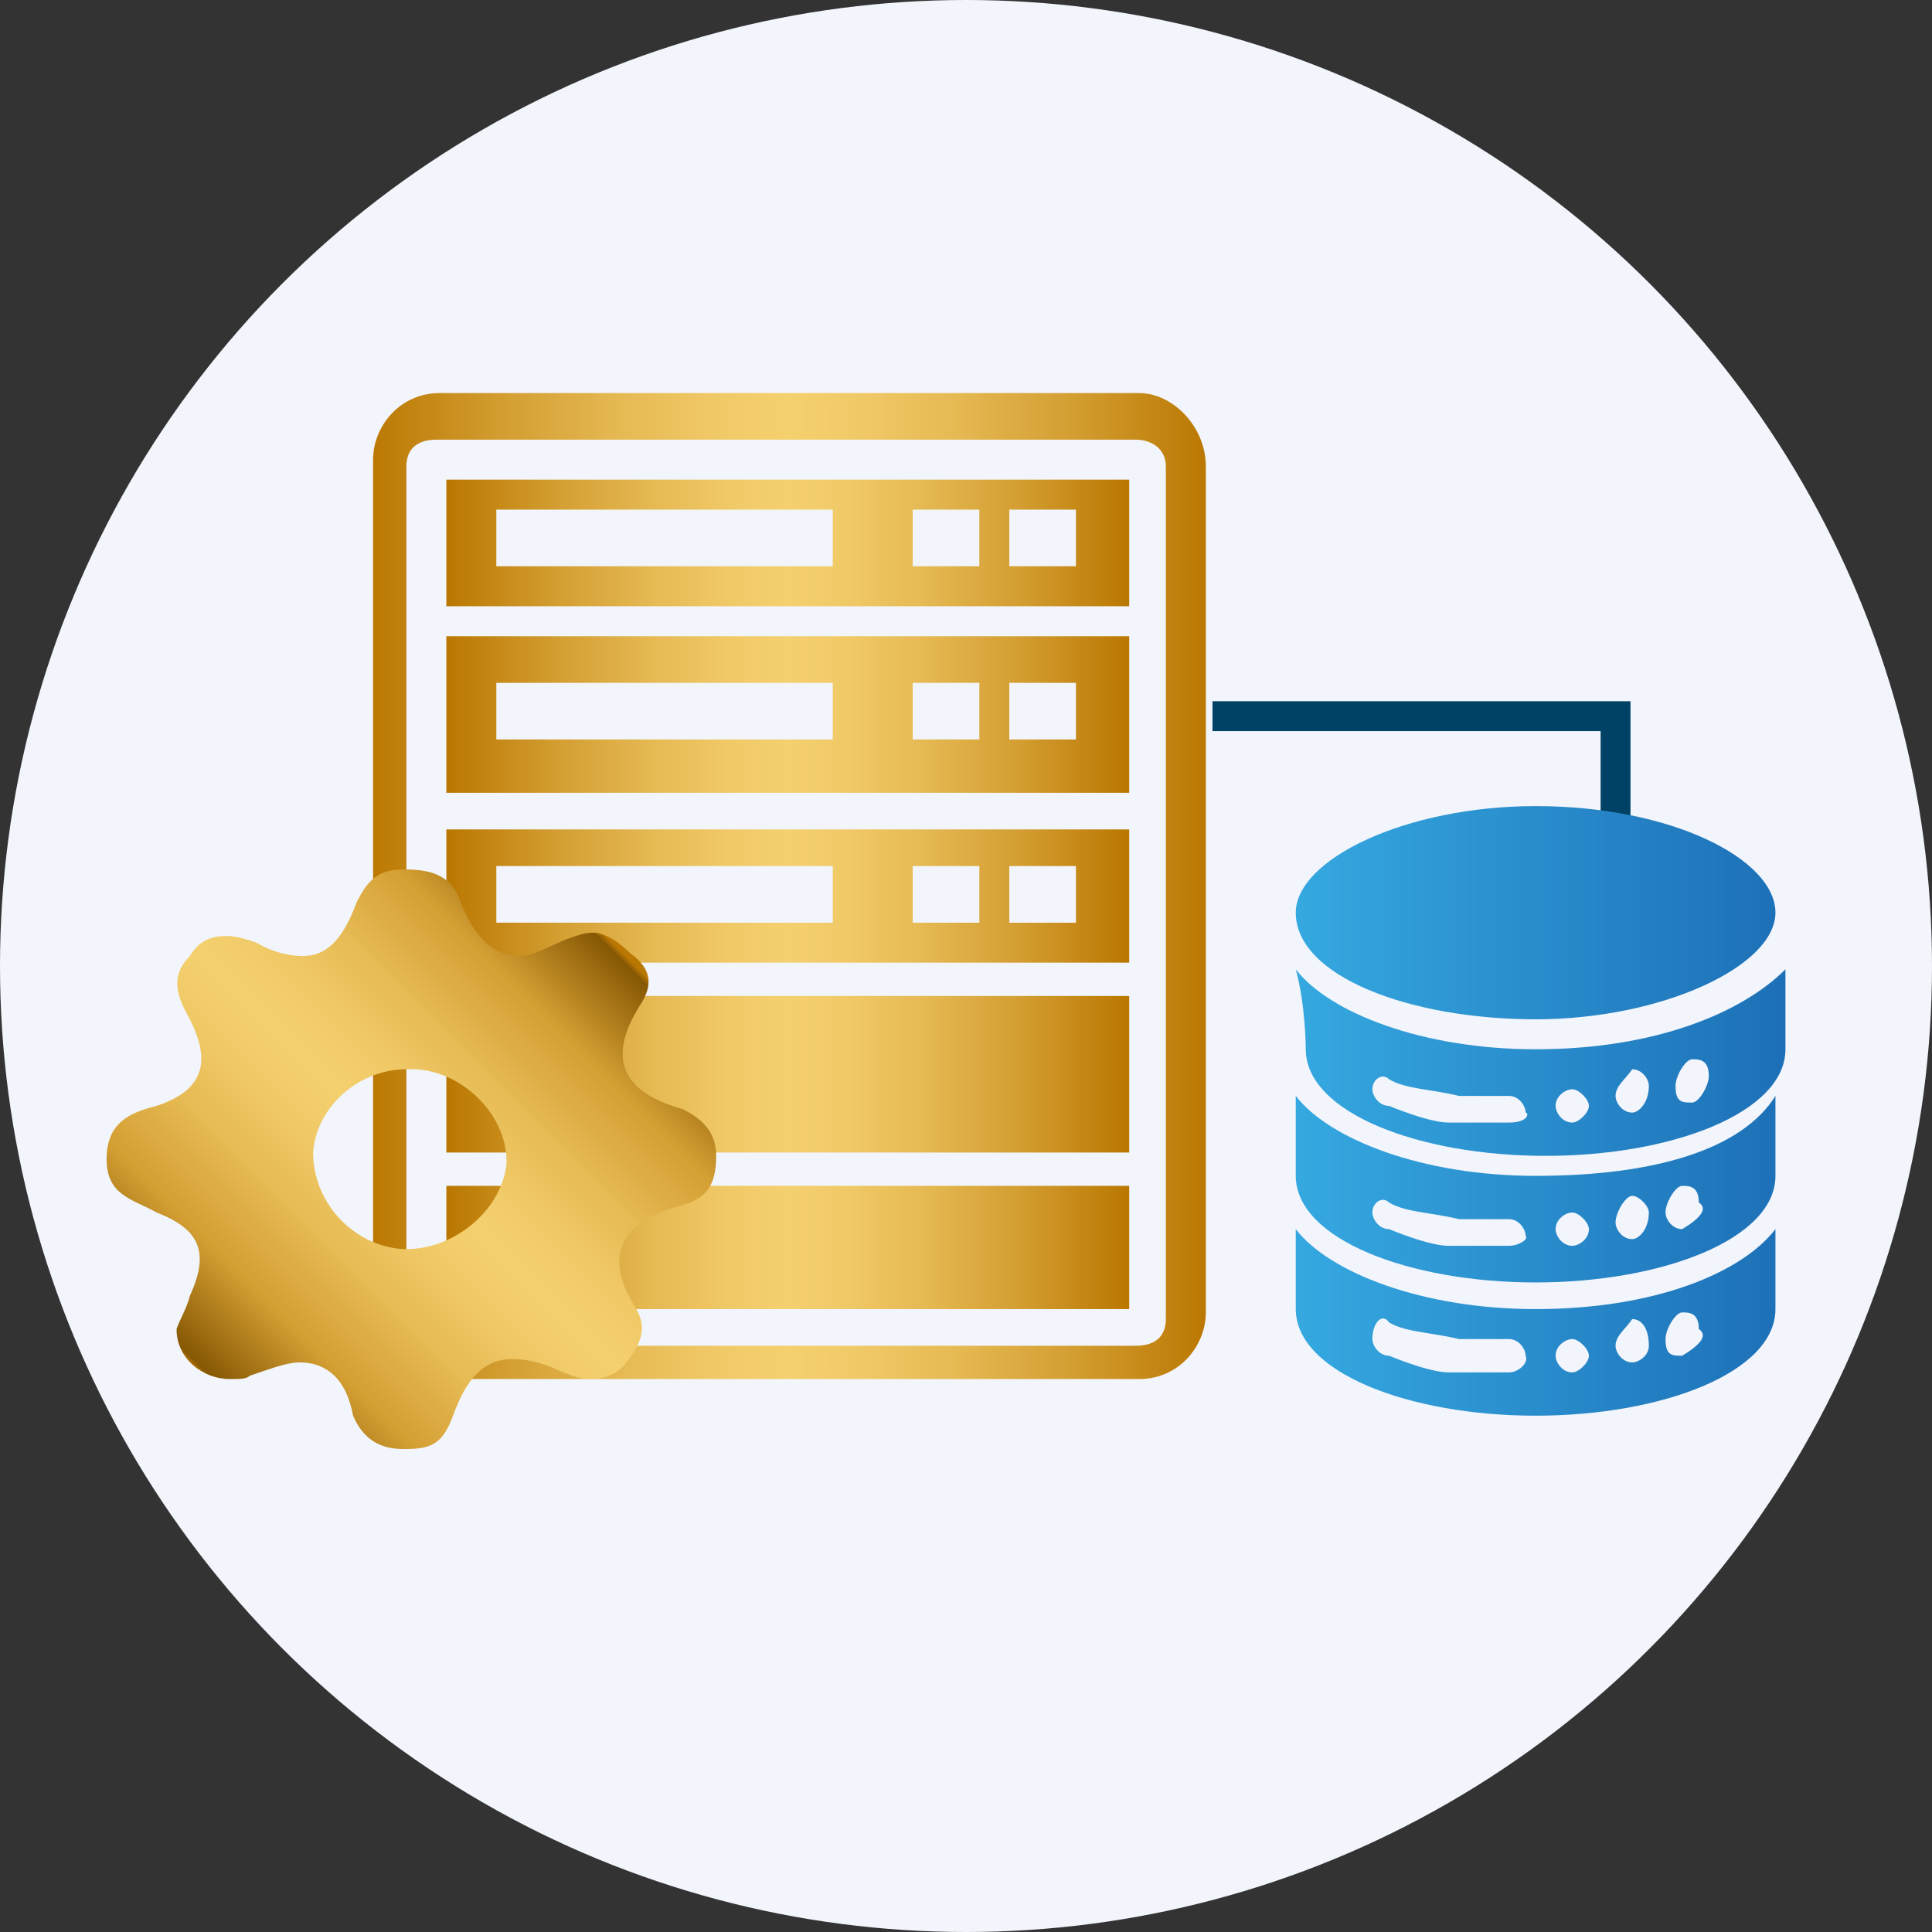
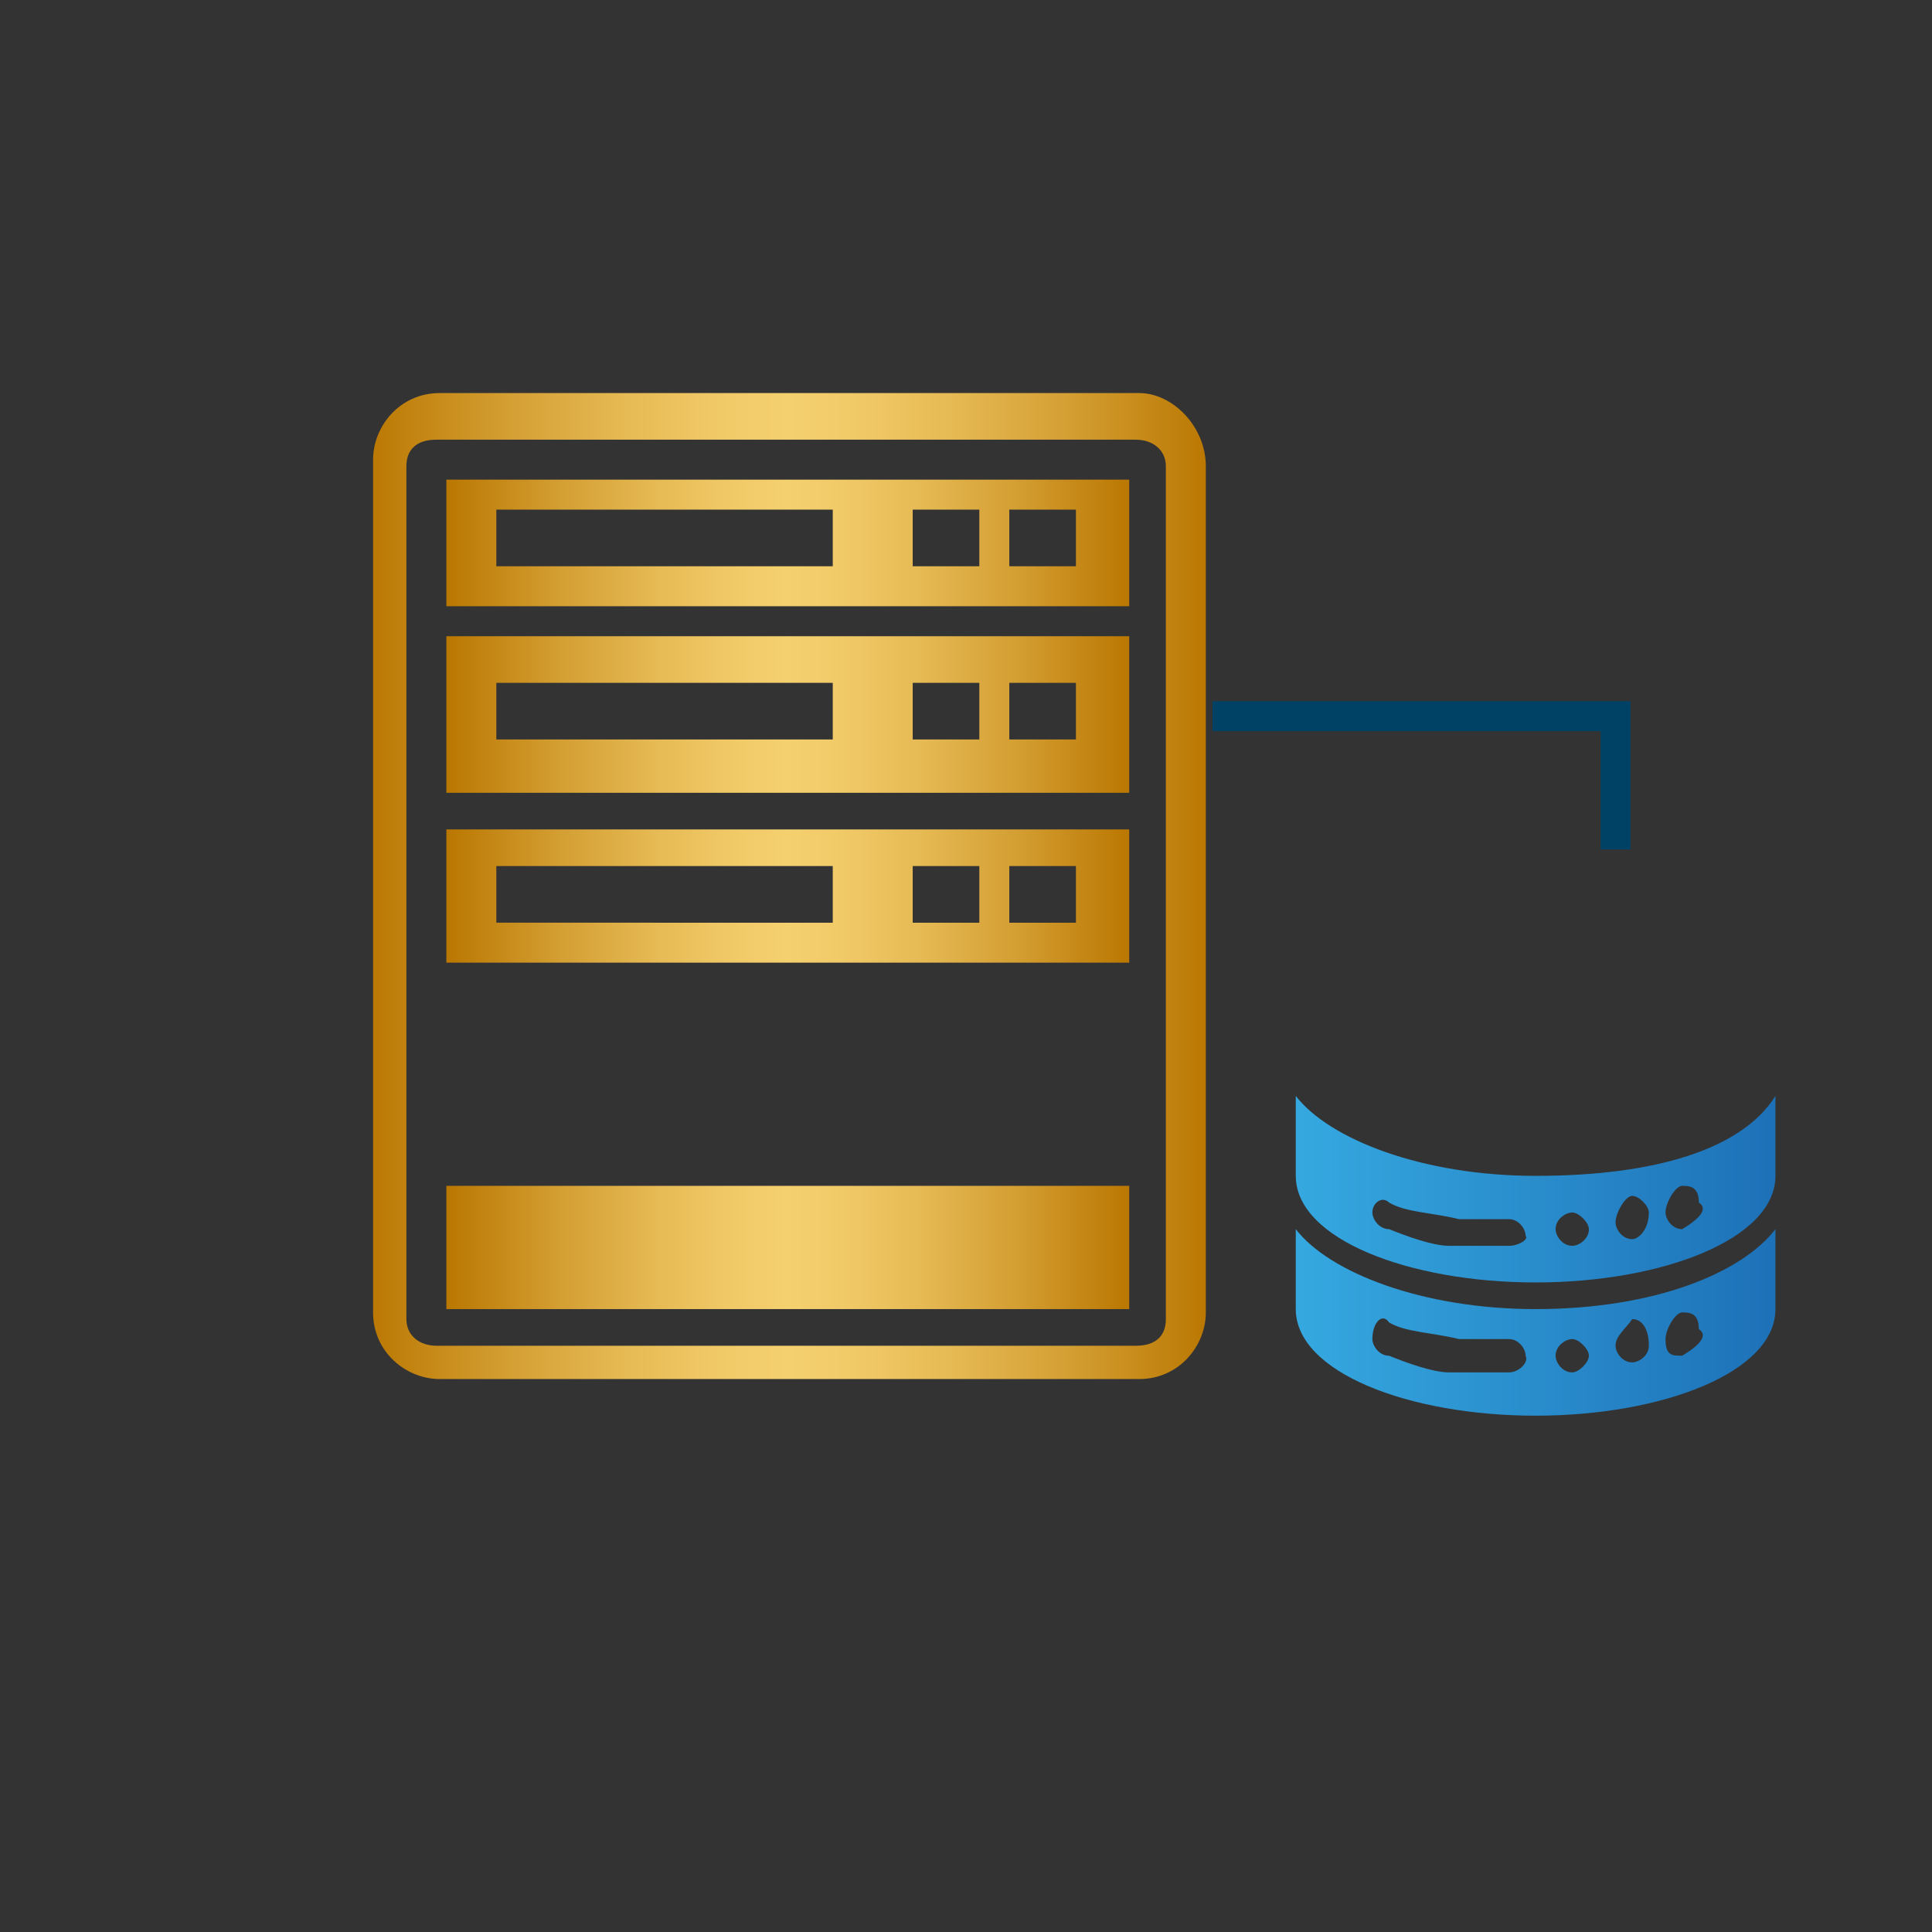
<svg xmlns="http://www.w3.org/2000/svg" version="1.1" id="Capa_1" x="0px" y="0px" viewBox="0 0 58 58" style="enable-background:new 0 0 58 58;" xml:space="preserve">
  <rect x="0" y="0" width="58" height="58" fill="#333333" stroke="none" />
  <style type="text/css">
	.st0{fill:#F2F5FB;}
	.st1{fill:url(#SVGID_1_);}
	.st2{fill:url(#SVGID_2_);}
	.st3{fill:url(#SVGID_3_);}
	.st4{fill:url(#SVGID_4_);}
	.st5{fill:url(#SVGID_5_);}
	.st6{fill:url(#SVGID_6_);}
	.st7{fill:url(#SVGID_7_);}
	.st8{fill:none;stroke:#004266;stroke-width:0.897;stroke-miterlimit:10;}
	.st9{fill:url(#SVGID_8_);}
	.st10{fill:url(#SVGID_9_);}
	.st11{fill:url(#SVGID_10_);}
	.st12{fill:url(#SVGID_11_);}
</style>
-   <circle class="st0" cx="29" cy="29" r="29" />
  <g>
    <g>
      <g>
        <linearGradient id="SVGID_1_" gradientUnits="userSpaceOnUse" x1="11.076" y1="31.284" x2="36.233" y2="31.284" gradientTransform="matrix(1 0 0 -1 0 57.89)">
          <stop offset="0" style="stop-color:#BA7802" />
          <stop offset="9.782463e-03" style="stop-color:#BC7A05" />
          <stop offset="0.167" style="stop-color:#D49F33" />
          <stop offset="0.306" style="stop-color:#E6BA54" />
          <stop offset="0.422" style="stop-color:#F1CA68" />
          <stop offset="0.5" style="stop-color:#F5D06F" />
          <stop offset="0.578" style="stop-color:#F1CA68" />
          <stop offset="0.694" style="stop-color:#E6BA54" />
          <stop offset="0.834" style="stop-color:#D49F33" />
          <stop offset="0.99" style="stop-color:#BC7A05" />
          <stop offset="1" style="stop-color:#BA7802" />
        </linearGradient>
        <path class="st1" d="M34.2,11.8h-21c-1.2,0-2,1-2,2v25.6c0,1.2,1,2,2,2h21c1.2,0,2-1,2-2V14C36.2,12.8,35.2,11.8,34.2,11.8z      M35,39.6c0,0.5-0.3,0.8-0.9,0.8h-21c-0.5,0-0.9-0.3-0.9-0.8V14c0-0.5,0.3-0.8,0.9-0.8h21c0.5,0,0.9,0.3,0.9,0.8V39.6z" />
      </g>
      <g>
        <linearGradient id="SVGID_2_" gradientUnits="userSpaceOnUse" x1="13.447" y1="20.488" x2="33.861" y2="20.488" gradientTransform="matrix(1 0 0 -1 0 57.89)">
          <stop offset="0" style="stop-color:#BA7802" />
          <stop offset="9.782463e-03" style="stop-color:#BC7A05" />
          <stop offset="0.167" style="stop-color:#D49F33" />
          <stop offset="0.306" style="stop-color:#E6BA54" />
          <stop offset="0.422" style="stop-color:#F1CA68" />
          <stop offset="0.5" style="stop-color:#F5D06F" />
          <stop offset="0.578" style="stop-color:#F1CA68" />
          <stop offset="0.694" style="stop-color:#E6BA54" />
          <stop offset="0.834" style="stop-color:#D49F33" />
          <stop offset="0.99" style="stop-color:#BC7A05" />
          <stop offset="1" style="stop-color:#BA7802" />
        </linearGradient>
        <rect x="13.4" y="35.6" class="st2" width="20.5" height="3.7" />
      </g>
      <g>
        <linearGradient id="SVGID_3_" gradientUnits="userSpaceOnUse" x1="13.447" y1="25.677" x2="33.861" y2="25.677" gradientTransform="matrix(1 0 0 -1 0 57.89)">
          <stop offset="0" style="stop-color:#BA7802" />
          <stop offset="9.782463e-03" style="stop-color:#BC7A05" />
          <stop offset="0.167" style="stop-color:#D49F33" />
          <stop offset="0.306" style="stop-color:#E6BA54" />
          <stop offset="0.422" style="stop-color:#F1CA68" />
          <stop offset="0.5" style="stop-color:#F5D06F" />
          <stop offset="0.578" style="stop-color:#F1CA68" />
          <stop offset="0.694" style="stop-color:#E6BA54" />
          <stop offset="0.834" style="stop-color:#D49F33" />
          <stop offset="0.99" style="stop-color:#BC7A05" />
          <stop offset="1" style="stop-color:#BA7802" />
        </linearGradient>
-         <rect x="13.4" y="29.9" class="st3" width="20.5" height="4.7" />
      </g>
      <g>
        <linearGradient id="SVGID_4_" gradientUnits="userSpaceOnUse" x1="13.447" y1="41.662" x2="33.861" y2="41.662" gradientTransform="matrix(1 0 0 -1 0 57.89)">
          <stop offset="0" style="stop-color:#BA7802" />
          <stop offset="9.782463e-03" style="stop-color:#BC7A05" />
          <stop offset="0.167" style="stop-color:#D49F33" />
          <stop offset="0.306" style="stop-color:#E6BA54" />
          <stop offset="0.422" style="stop-color:#F1CA68" />
          <stop offset="0.5" style="stop-color:#F5D06F" />
          <stop offset="0.578" style="stop-color:#F1CA68" />
          <stop offset="0.694" style="stop-color:#E6BA54" />
          <stop offset="0.834" style="stop-color:#D49F33" />
          <stop offset="0.99" style="stop-color:#BC7A05" />
          <stop offset="1" style="stop-color:#BA7802" />
        </linearGradient>
        <path class="st4" d="M13.4,18.2h20.5v-3.8H13.4C13.4,14.3,13.4,18.2,13.4,18.2z M30.3,15.3h2V17h-2V15.3z M27.4,15.3h2V17h-2     V15.3z M14.9,15.3H25V17H14.9V15.3z" />
      </g>
      <g>
        <linearGradient id="SVGID_5_" gradientUnits="userSpaceOnUse" x1="13.447" y1="36.389" x2="33.861" y2="36.389" gradientTransform="matrix(1 0 0 -1 0 57.89)">
          <stop offset="0" style="stop-color:#BA7802" />
          <stop offset="9.782463e-03" style="stop-color:#BC7A05" />
          <stop offset="0.167" style="stop-color:#D49F33" />
          <stop offset="0.306" style="stop-color:#E6BA54" />
          <stop offset="0.422" style="stop-color:#F1CA68" />
          <stop offset="0.5" style="stop-color:#F5D06F" />
          <stop offset="0.578" style="stop-color:#F1CA68" />
          <stop offset="0.694" style="stop-color:#E6BA54" />
          <stop offset="0.834" style="stop-color:#D49F33" />
          <stop offset="0.99" style="stop-color:#BC7A05" />
          <stop offset="1" style="stop-color:#BA7802" />
        </linearGradient>
        <path class="st5" d="M13.4,23.8h20.5v-4.7H13.4C13.4,19.2,13.4,23.8,13.4,23.8z M30.3,20.5h2v1.7h-2V20.5z M27.4,20.5h2v1.7h-2     V20.5z M14.9,20.5H25v1.7H14.9V20.5z" />
      </g>
      <g>
        <linearGradient id="SVGID_6_" gradientUnits="userSpaceOnUse" x1="13.447" y1="31.033" x2="33.861" y2="31.033" gradientTransform="matrix(1 0 0 -1 0 57.89)">
          <stop offset="0" style="stop-color:#BA7802" />
          <stop offset="9.782463e-03" style="stop-color:#BC7A05" />
          <stop offset="0.167" style="stop-color:#D49F33" />
          <stop offset="0.306" style="stop-color:#E6BA54" />
          <stop offset="0.422" style="stop-color:#F1CA68" />
          <stop offset="0.5" style="stop-color:#F5D06F" />
          <stop offset="0.578" style="stop-color:#F1CA68" />
          <stop offset="0.694" style="stop-color:#E6BA54" />
          <stop offset="0.834" style="stop-color:#D49F33" />
          <stop offset="0.99" style="stop-color:#BC7A05" />
          <stop offset="1" style="stop-color:#BA7802" />
        </linearGradient>
        <path class="st6" d="M13.4,28.9h20.5v-4H13.4C13.4,24.8,13.4,28.9,13.4,28.9z M30.3,26h2v1.7h-2V26z M27.4,26h2v1.7h-2V26z      M14.9,26H25v1.7H14.9V26z" />
      </g>
    </g>
    <linearGradient id="SVGID_7_" gradientUnits="userSpaceOnUse" x1="5.903" y1="16.74" x2="18.57" y2="29.407" gradientTransform="matrix(1 0 0 -1 0 57.89)">
      <stop offset="0" style="stop-color:#BA7802" />
      <stop offset="9.782463e-03" style="stop-color:#875804" />
      <stop offset="0.167" style="stop-color:#D49F33" />
      <stop offset="0.306" style="stop-color:#E6BA54" />
      <stop offset="0.422" style="stop-color:#F1CA68" />
      <stop offset="0.5" style="stop-color:#F5D06F" />
      <stop offset="0.578" style="stop-color:#F1CA68" />
      <stop offset="0.694" style="stop-color:#E6BA54" />
      <stop offset="0.834" style="stop-color:#D49F33" />
      <stop offset="0.99" style="stop-color:#875804" />
      <stop offset="1" style="stop-color:#BA7802" />
    </linearGradient>
-     <path class="st7" d="M12.2,37.5h-0.1c-1.5-0.1-2.7-1.4-2.7-2.9c0.1-1.4,1.4-2.5,2.8-2.5c0.1,0,0.1,0,0.3,0c1.5,0.1,2.8,1.5,2.7,2.9   C15,36.4,13.6,37.5,12.2,37.5 M12.1,26.1c-0.8,0-1.1,0.4-1.4,1c-0.4,1.1-0.9,1.6-1.6,1.6c-0.4,0-0.9-0.1-1.4-0.4   c-0.3-0.1-0.6-0.2-0.9-0.2c-0.4,0-0.8,0.1-1.1,0.6c-0.6,0.6-0.4,1.2,0,1.9c0.6,1.2,0.5,2.1-1,2.6c-0.8,0.2-1.5,0.5-1.5,1.6   s0.8,1.2,1.5,1.6c1.3,0.5,1.6,1.2,1,2.5c-0.1,0.4-0.3,0.7-0.4,1c0,0.9,0.8,1.5,1.6,1.5c0.3,0,0.5,0,0.6-0.1   c0.6-0.2,1.1-0.4,1.5-0.4c0.8,0,1.4,0.5,1.6,1.6c0.3,0.7,0.8,1,1.5,1c0,0,0,0,0.1,0c0.8,0,1.1-0.2,1.4-1c0.4-1.1,0.9-1.7,1.8-1.7   c0.4,0,0.9,0.1,1.5,0.4c0.3,0.1,0.5,0.2,0.8,0.2c0.4,0,0.8-0.1,1.1-0.5c0.5-0.6,0.6-1.1,0.3-1.6c-1-1.6-0.5-2.6,1.3-3.1   c0.8-0.2,1.1-0.6,1.1-1.5c0-0.7-0.4-1.1-1-1.4c-1.8-0.5-2.3-1.5-1.3-3.1c0.4-0.6,0.4-1.1-0.3-1.6c-0.4-0.4-0.8-0.6-1.1-0.6   c-0.3,0-0.5,0.1-0.8,0.2c-0.5,0.2-1,0.5-1.4,0.5c-0.8,0-1.4-0.6-1.8-1.7C13.5,26.2,12.8,26.1,12.1,26.1L12.1,26.1" />
    <polyline class="st8" points="48.5,25.5 48.5,21.5 36.4,21.5  " />
    <g>
      <linearGradient id="SVGID_8_" gradientUnits="userSpaceOnUse" x1="39.068" y1="30.429" x2="53.417" y2="30.429" gradientTransform="matrix(1 0 0 -1 0 57.89)">
        <stop offset="0" style="stop-color:#35A8E0" />
        <stop offset="1" style="stop-color:#1D70B7" />
      </linearGradient>
-       <path class="st9" d="M46.1,24.2c-3.9,0-7.2,1.6-7.2,3.2c0,1.9,3.4,3.2,7.2,3.2s7.2-1.6,7.2-3.2C53.3,25.8,50.2,24.2,46.1,24.2z" />
      <linearGradient id="SVGID_9_" gradientUnits="userSpaceOnUse" x1="39.068" y1="25.984" x2="53.417" y2="25.984" gradientTransform="matrix(1 0 0 -1 0 57.89)">
        <stop offset="0" style="stop-color:#35A8E0" />
        <stop offset="1" style="stop-color:#1D70B7" />
      </linearGradient>
-       <path class="st10" d="M46.1,31.5c-3.4,0-6.2-1.1-7.2-2.4c0.3,1.1,0.3,2.4,0.3,2.4c0,1.9,3.4,3.2,7.2,3.2s7.2-1.3,7.2-3.2v-2.4    C52.3,30.4,49.7,31.5,46.1,31.5z M45.3,33.7c-0.5,0-1,0-1.8,0c-0.5,0-1.3-0.3-1.8-0.5c-0.3,0-0.5-0.3-0.5-0.5    c0-0.3,0.3-0.5,0.5-0.3c0.5,0.3,1.3,0.3,2.1,0.5c0.5,0,1,0,1.5,0c0.3,0,0.5,0.3,0.5,0.5C45.9,33.4,45.9,33.7,45.3,33.7z     M47.2,33.7c-0.3,0-0.5-0.3-0.5-0.5c0-0.3,0.3-0.5,0.5-0.5s0.5,0.3,0.5,0.5S47.4,33.7,47.2,33.7z M49,33.4c-0.3,0-0.5-0.3-0.5-0.5    c0-0.3,0.3-0.5,0.5-0.8c0.3,0,0.5,0.3,0.5,0.5C49.5,33.1,49.2,33.4,49,33.4z M50.8,33.1c-0.3,0-0.5,0-0.5-0.5    c0-0.3,0.3-0.8,0.5-0.8s0.5,0,0.5,0.5C51.3,32.6,51,33.1,50.8,33.1z" />
      <linearGradient id="SVGID_10_" gradientUnits="userSpaceOnUse" x1="39.068" y1="22.213" x2="53.417" y2="22.213" gradientTransform="matrix(1 0 0 -1 0 57.89)">
        <stop offset="0" style="stop-color:#35A8E0" />
        <stop offset="1" style="stop-color:#1D70B7" />
      </linearGradient>
      <path class="st11" d="M46.1,35.3c-3.4,0-6.2-1.1-7.2-2.4c0,1.1,0,2.4,0,2.4c0,1.9,3.4,3.2,7.2,3.2s7.2-1.3,7.2-3.2v-2.4    C52.3,34.5,49.7,35.3,46.1,35.3z M45.3,37.4c-0.5,0-1,0-1.8,0c-0.5,0-1.3-0.3-1.8-0.5c-0.3,0-0.5-0.3-0.5-0.5    c0-0.3,0.3-0.5,0.5-0.3c0.5,0.3,1.3,0.3,2.1,0.5c0.5,0,1,0,1.5,0c0.3,0,0.5,0.3,0.5,0.5C45.9,37.2,45.6,37.4,45.3,37.4z     M47.2,37.4c-0.3,0-0.5-0.3-0.5-0.5c0-0.3,0.3-0.5,0.5-0.5s0.5,0.3,0.5,0.5C47.7,37.2,47.4,37.4,47.2,37.4z M49,37.2    c-0.3,0-0.5-0.3-0.5-0.5c0-0.3,0.3-0.8,0.5-0.8s0.5,0.3,0.5,0.5C49.5,36.9,49.2,37.2,49,37.2z M50.5,36.9c-0.3,0-0.5-0.3-0.5-0.5    c0-0.3,0.3-0.8,0.5-0.8s0.5,0,0.5,0.5C51.3,36.3,51,36.6,50.5,36.9z" />
      <linearGradient id="SVGID_11_" gradientUnits="userSpaceOnUse" x1="39.068" y1="18.173" x2="53.417" y2="18.173" gradientTransform="matrix(1 0 0 -1 0 57.89)">
        <stop offset="0" style="stop-color:#35A8E0" />
        <stop offset="1" style="stop-color:#1D70B7" />
      </linearGradient>
      <path class="st12" d="M46.1,39.3c-3.4,0-6.2-1.1-7.2-2.4c0,1.1,0,2.4,0,2.4c0,1.9,3.4,3.2,7.2,3.2s7.2-1.3,7.2-3.2v-2.4    C52.3,38.2,49.7,39.3,46.1,39.3z M45.3,41.2c-0.5,0-1,0-1.8,0c-0.5,0-1.3-0.3-1.8-0.5c-0.3,0-0.5-0.3-0.5-0.5    c0-0.5,0.3-0.8,0.5-0.5c0.5,0.3,1.3,0.3,2.1,0.5c0.5,0,1,0,1.5,0c0.3,0,0.5,0.3,0.5,0.5C45.9,40.9,45.6,41.2,45.3,41.2z     M47.2,41.2c-0.3,0-0.5-0.3-0.5-0.5c0-0.3,0.3-0.5,0.5-0.5s0.5,0.3,0.5,0.5S47.4,41.2,47.2,41.2z M49,40.9c-0.3,0-0.5-0.3-0.5-0.5    c0-0.3,0.3-0.5,0.5-0.8c0.3,0,0.5,0.3,0.5,0.8C49.5,40.7,49.2,40.9,49,40.9z M50.5,40.7c-0.3,0-0.5,0-0.5-0.5    c0-0.3,0.3-0.8,0.5-0.8s0.5,0,0.5,0.5C51.3,40.1,51,40.4,50.5,40.7z" />
    </g>
  </g>
</svg>